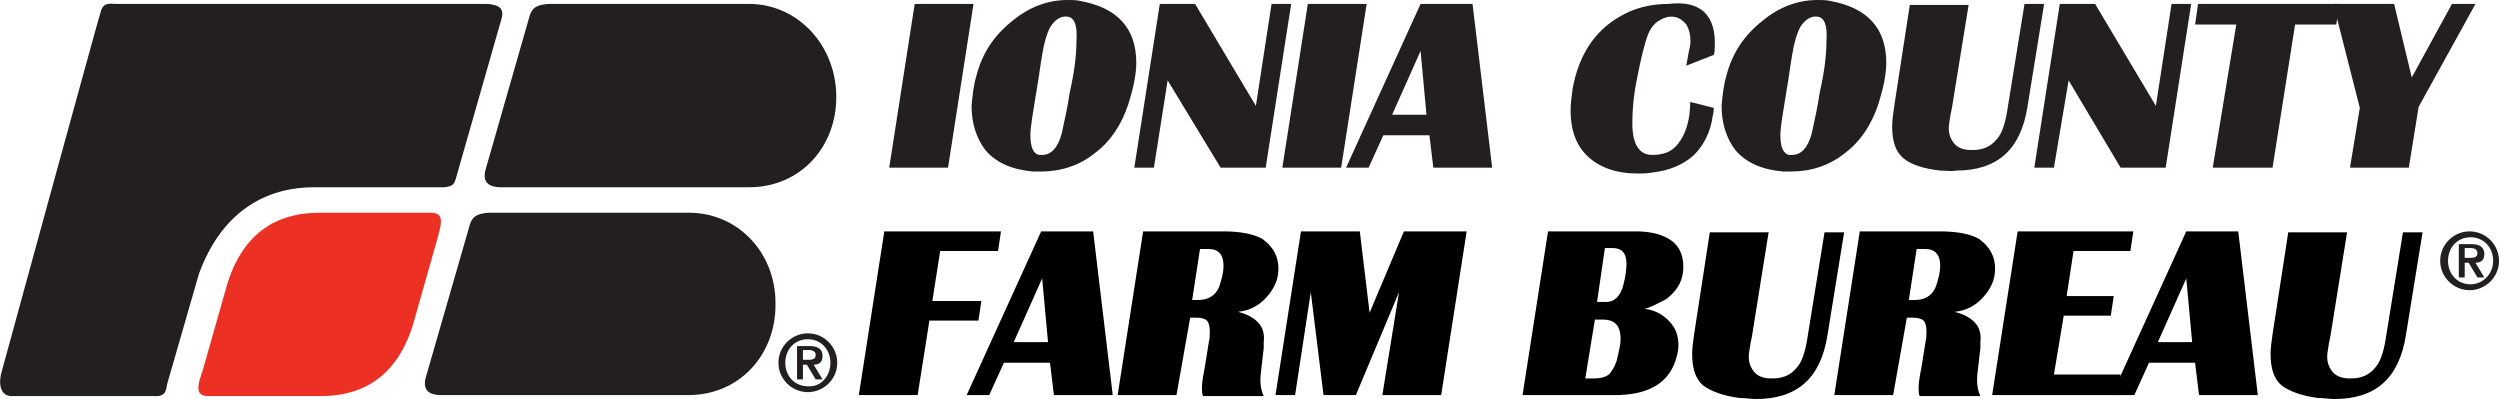
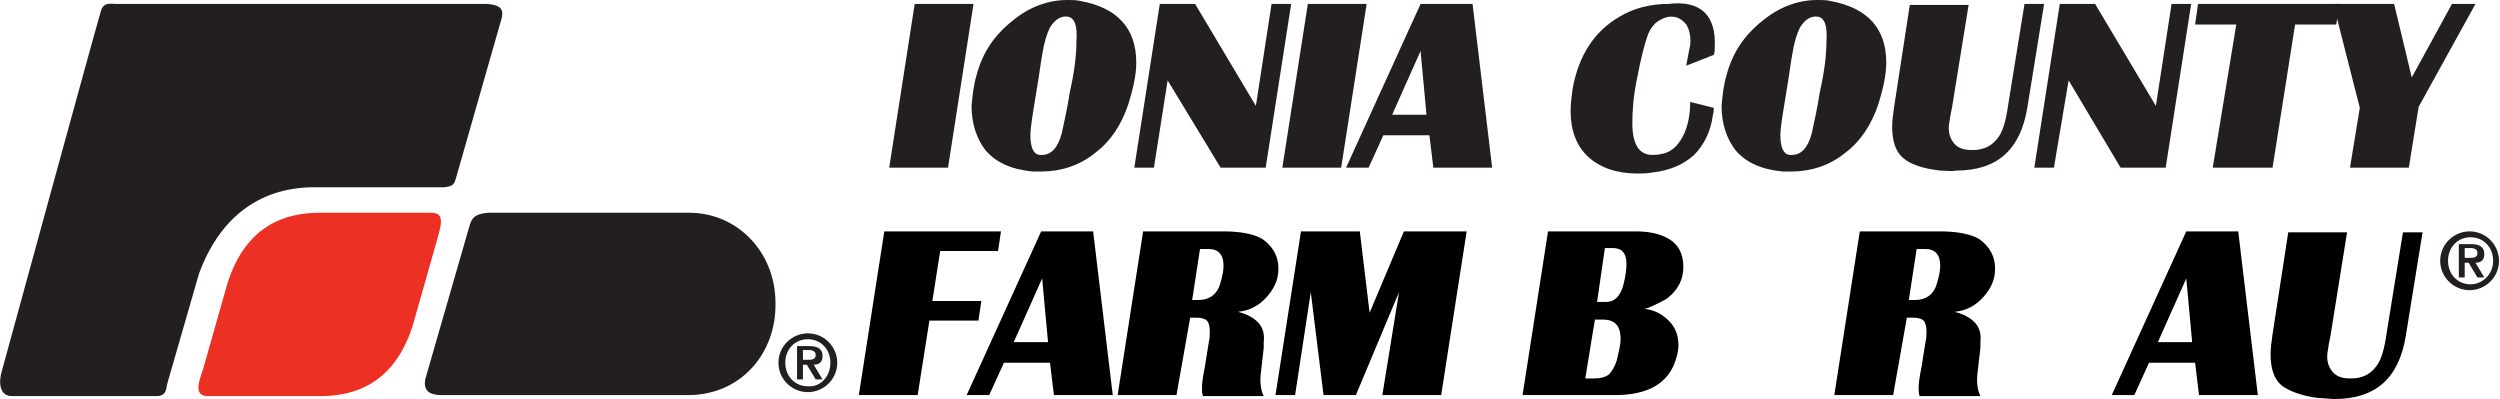
<svg xmlns="http://www.w3.org/2000/svg" version="1.1" id="Layer_1" x="0px" y="0px" viewBox="0 0 255 40.7" style="enable-background:new 0 0 255 40.7;" xml:space="preserve">
  <style type="text/css">
	.st0{fill:#231F20;}
	.st1{fill:#ED3024;}
</style>
  <g>
    <g>
      <path d="M93.6,40.3h-6l2.6-16.7h11.9l-0.3,2h-5.9l-0.8,5.1h5l-0.3,2h-5L93.6,40.3z" />
      <path d="M100.9,40.3h-2.3l7.6-16.7h5.3l2,16.7h-6l-0.4-3.3h-4.7L100.9,40.3z M103.4,34.9h3.5l-0.6-6.5L103.4,34.9z" />
      <path d="M120,40.3h-6l2.6-16.7h8.2c1.8,0,3.2,0.3,4,0.8c1.1,0.8,1.6,1.8,1.6,3c0,1.1-0.4,2-1.2,2.9c-0.8,0.9-1.8,1.4-2.9,1.5    c0.2,0.1,0.4,0.1,0.6,0.2c0.8,0.3,1.3,0.7,1.6,1.1c0.3,0.4,0.5,1,0.4,1.8c0,0.1,0,0.3,0,0.6l-0.3,2.6c-0.1,0.9,0,1.7,0.3,2.3h-6.2    c-0.1-0.3-0.1-0.6-0.1-0.9c0-0.4,0.1-1.1,0.3-2.1l0.4-2.5c0.1-0.4,0.1-0.7,0.1-1.1c0-0.5-0.1-0.9-0.3-1.1    c-0.2-0.2-0.6-0.3-1.1-0.3h-0.6L120,40.3z M121.6,30.6h0.6c1.2,0,2-0.6,2.3-1.8c0.2-0.7,0.3-1.2,0.3-1.7c0-1.1-0.5-1.7-1.5-1.7    h-0.9L121.6,30.6z" />
      <path d="M132.1,40.3h-2l2.6-16.7h6l1,8.3l3.5-8.3h6.4L147,40.3h-6l1.7-10.5l-4.4,10.5H135l-1.3-10.5L132.1,40.3z" />
      <path d="M164.7,40.3h-9.4l2.6-16.7h8.9c1.3,0,2.4,0.2,3.3,0.7c1.1,0.6,1.6,1.6,1.6,2.9c0,1.3-0.5,2.3-1.6,3.2    c-0.1,0.1-0.5,0.3-1.1,0.6c-0.6,0.3-1.1,0.5-1.3,0.5c1,0.1,1.8,0.5,2.5,1.2c0.7,0.7,1,1.5,1,2.5c0,0.7-0.2,1.4-0.5,2.1    C169.8,39.3,167.8,40.3,164.7,40.3z M162.7,32.5c-0.2,1.1-0.5,3.1-1,6.1h0.9c0.6,0,1.1-0.1,1.5-0.4c0.3-0.3,0.6-0.8,0.8-1.4    c0.2-0.9,0.4-1.6,0.4-2.2c0-1.4-0.6-2-1.8-2H162.7z M162.9,30.8h0.9c0.9,0,1.5-0.6,1.8-1.8c0.2-0.8,0.3-1.5,0.3-2.1    c0-1.1-0.5-1.6-1.4-1.6h-0.8L162.9,30.8z" />
-       <path d="M177.5,40.6c-1.7-0.2-3-0.7-3.8-1.3c-0.8-0.7-1.1-1.8-1.1-3.2c0-0.6,0.1-1.3,0.2-2l1.6-10.4h6l-1.7,10.6    c-0.1,0.4-0.2,1-0.3,1.7c-0.1,0.8,0.1,1.4,0.5,1.9c0.4,0.5,1,0.7,1.8,0.7c0.3,0,0.6,0,1-0.1c0.8-0.2,1.3-0.6,1.8-1.3    c0.4-0.6,0.7-1.6,0.9-3l1.7-10.5h2l-1.7,10.5c-0.7,4.4-3.1,6.5-7.3,6.5C178.6,40.7,178.1,40.6,177.5,40.6z" />
      <path d="M193.1,40.3h-6l2.6-16.7h8.2c1.8,0,3.2,0.3,4,0.8c1.1,0.8,1.6,1.8,1.6,3c0,1.1-0.4,2-1.2,2.9c-0.8,0.9-1.8,1.4-2.9,1.5    c0.2,0.1,0.4,0.1,0.6,0.2c0.8,0.3,1.3,0.7,1.6,1.1c0.3,0.4,0.5,1,0.4,1.8c0,0.1,0,0.3,0,0.6l-0.3,2.6c-0.1,0.9,0,1.7,0.3,2.3h-6.2    c-0.1-0.3-0.1-0.6-0.1-0.9c0-0.4,0.1-1.1,0.3-2.1l0.4-2.5c0.1-0.4,0.1-0.7,0.1-1.1c0-0.5-0.1-0.9-0.3-1.1    c-0.2-0.2-0.6-0.3-1.1-0.3h-0.6L193.1,40.3z M194.7,30.6h0.6c1.2,0,2-0.6,2.3-1.8c0.2-0.7,0.3-1.2,0.3-1.7c0-1.1-0.5-1.7-1.5-1.7    h-0.9L194.7,30.6z" />
-       <path d="M216.1,40.3h-12.9l2.6-16.7h11.8l-0.3,2h-5.8l-0.7,4.6h4.8l-0.3,2h-4.8l-1,6h6.8L216.1,40.3z" />
-       <path d="M217.7,40.3h-2.3l7.6-16.7h5.3l2,16.7h-6l-0.4-3.3h-4.7L217.7,40.3z M220.1,34.9h3.5l-0.6-6.5L220.1,34.9z" />
+       <path d="M217.7,40.3h-2.3l7.6-16.7h5.3l2,16.7h-6l-0.4-3.3h-4.7z M220.1,34.9h3.5l-0.6-6.5L220.1,34.9z" />
      <path d="M236.5,40.6c-1.7-0.2-3-0.7-3.8-1.3c-0.8-0.7-1.1-1.8-1.1-3.2c0-0.6,0.1-1.3,0.2-2l1.6-10.4h6l-1.7,10.6    c-0.1,0.4-0.2,1-0.3,1.7c-0.1,0.8,0.1,1.4,0.5,1.9c0.4,0.5,1,0.7,1.8,0.7c0.3,0,0.6,0,1-0.1c0.8-0.2,1.3-0.6,1.8-1.3    c0.4-0.6,0.7-1.6,0.9-3l1.7-10.5h2l-1.7,10.5c-0.7,4.4-3.1,6.5-7.3,6.5C237.6,40.7,237.1,40.6,236.5,40.6z" />
    </g>
    <g>
      <path class="st0" d="M79.4,37c0-1.7,1.4-3,3-3c1.7,0,3,1.4,3,3c0,1.7-1.4,3-3,3C80.8,40,79.4,38.7,79.4,37z M84.7,37    c0-1.4-1-2.4-2.3-2.4c-1.3,0-2.3,1-2.3,2.4c0,1.4,1,2.4,2.3,2.4C83.7,39.5,84.7,38.4,84.7,37z M81.3,35.3h1.3c0.8,0,1.3,0.3,1.3,1    c0,0.6-0.3,0.9-0.9,0.9l0.9,1.5h-0.7l-0.9-1.5h-0.4v1.5h-0.6V35.3z M81.9,36.7h0.6c0.4,0,0.7-0.1,0.7-0.5c0-0.4-0.4-0.5-0.7-0.5    h-0.6V36.7z" />
    </g>
    <g>
      <path class="st0" d="M248.9,26.6c0-1.7,1.4-3,3-3c1.7,0,3,1.4,3,3c0,1.7-1.4,3-3,3C250.3,29.6,248.9,28.3,248.9,26.6z M254.3,26.6    c0-1.4-1-2.4-2.3-2.4c-1.3,0-2.3,1-2.3,2.4c0,1.4,1,2.4,2.3,2.4C253.2,29,254.3,28,254.3,26.6z M250.8,24.9h1.3    c0.8,0,1.3,0.3,1.3,1c0,0.6-0.3,0.9-0.9,0.9l0.9,1.5h-0.7l-0.9-1.5h-0.4v1.5h-0.6V24.9z M251.4,26.3h0.6c0.4,0,0.7-0.1,0.7-0.5    c0-0.4-0.4-0.5-0.7-0.5h-0.6V26.3z" />
    </g>
    <path class="st0" d="M20.3,27.9c3.4-9.2,10.7-8.8,12.4-8.8h12.6c0.8-0.1,1-0.2,1.2-0.9c0.2-0.7,4.6-16.1,4.6-16.1   c0.4-1.2-0.1-1.6-1.4-1.7H11.9c-0.7,0-1.3-0.2-1.6,0.7C10,2,0.2,37.8,0.2,37.8c-0.4,1.3-0.2,2.6,1,2.6c1.3,0,14.5,0,14.5,0   c1.4,0.1,1.2-0.8,1.4-1.4L20.3,27.9z" />
    <path class="st1" d="M21.2,40.4h11.5c3.4,0,7.5-1.2,9.4-7.2l2.5-8.8c0.3-1.2,0.9-2.7-0.6-2.7H32.6c-3.4,0-7.5,1.2-9.4,7.2l-2.5,8.8   C20.3,38.9,19.7,40.4,21.2,40.4z" />
    <path class="st0" d="M70.3,21.7c4.9,0,8.8,4,8.8,9.2c0.1,5.2-3.6,9.4-8.9,9.4H45c-1.1,0-1.9-0.4-1.6-1.7L47.9,23   c0.3-1.1,1-1.2,1.9-1.3L70.3,21.7z" />
-     <path class="st0" d="M76.4,0.4c4.9,0,8.8,4.1,8.9,9.3c0.1,5.2-3.6,9.4-8.9,9.4H51.1c-1.1,0-1.9-0.4-1.6-1.7l4.5-15.7   c0.3-1.1,1-1.2,1.9-1.3L76.4,0.4z" />
    <g>
      <path class="st0" d="M96.7,17.1h-6l2.6-16.7h6L96.7,17.1z" />
      <path class="st0" d="M99.6,7.7c0.6-2.3,1.8-4.1,3.7-5.6c1.7-1.4,3.6-2.1,5.6-2.1c0.4,0,0.9,0,1.3,0.1c3.8,0.7,5.7,2.8,5.7,6.3    c0,1.2-0.3,2.6-0.8,4.2c-0.7,2.1-1.8,3.8-3.4,5c-1.6,1.3-3.5,1.9-5.6,1.9c-0.2,0-0.5,0-0.7,0c-2.2-0.2-3.8-0.9-4.9-2.2    c-0.9-1.2-1.4-2.7-1.4-4.5C99.2,9.7,99.3,8.7,99.6,7.7z M108.9,1.7c-0.7-0.1-1.3,0.3-1.8,1.1c-0.3,0.6-0.6,1.5-0.8,2.8    c-0.2,1.1-0.3,2.1-0.5,3.2c-0.4,2.5-0.7,4.1-0.7,5c0,1.2,0.3,1.9,0.9,2c0.1,0,0.2,0,0.3,0c0.9,0,1.6-0.7,2-2.2    c0.3-1.4,0.6-2.7,0.8-4.1c0.5-2.2,0.7-3.9,0.7-5.4C109.9,2.6,109.6,1.8,108.9,1.7z" />
      <path class="st0" d="M117.7,17.1h-2l2.6-16.7h3.6l6.2,10.4l1.6-10.4h2l-2.6,16.7h-4.6l-5.4-8.9L117.7,17.1z" />
      <path class="st0" d="M136.8,17.1h-6l2.6-16.7h6L136.8,17.1z" />
      <path class="st0" d="M139.6,17.1h-2.3l7.6-16.7h5.3l2,16.7h-6l-0.4-3.3h-4.7L139.6,17.1z M142,11.7h3.5l-0.6-6.5L142,11.7z" />
      <path class="st0" d="M174.9,4.9c0,0.2,0,0.5-0.1,0.7L172,6.7c0.1-0.5,0.2-1.2,0.4-2.1c0.1-0.9-0.1-1.6-0.4-2.1    c-0.4-0.5-0.9-0.8-1.5-0.8c-0.2,0-0.4,0-0.6,0.1c-0.1,0-0.3,0.1-0.5,0.2c-0.6,0.3-1,0.8-1.3,1.5c-0.3,0.8-0.7,2.3-1.1,4.4    c-0.4,1.9-0.5,3.4-0.5,4.7c0,2.1,0.7,3.2,2,3.2c0.3,0,0.6,0,1-0.1c1.1-0.2,1.8-1,2.3-2.1c0.4-0.9,0.6-2,0.6-3.2l2.4,0.6    c0,0.2,0,0.5-0.1,0.8c-0.2,1.6-0.9,3-1.9,4c-1.1,1-2.5,1.6-4.3,1.8c-0.5,0.1-1,0.1-1.5,0.1c-2.1,0-3.8-0.6-5-1.7    c-1.2-1.1-1.8-2.7-1.8-4.7c0-0.7,0.1-1.4,0.2-2.2c0.6-3.4,2.2-5.9,4.8-7.4c1.5-0.9,3.2-1.3,5-1.3C173.5,0,175.1,1.6,174.9,4.9z" />
      <path class="st0" d="M176.1,7.7c0.6-2.3,1.8-4.1,3.7-5.6c1.7-1.4,3.6-2.1,5.6-2.1c0.4,0,0.9,0,1.3,0.1c3.8,0.7,5.7,2.8,5.7,6.3    c0,1.2-0.3,2.6-0.8,4.2c-0.7,2.1-1.8,3.8-3.4,5c-1.6,1.3-3.5,1.9-5.6,1.9c-0.2,0-0.5,0-0.7,0c-2.2-0.2-3.8-0.9-4.9-2.2    c-0.9-1.2-1.4-2.7-1.4-4.5C175.7,9.7,175.8,8.7,176.1,7.7z M185.4,1.7c-0.7-0.1-1.3,0.3-1.8,1.1c-0.3,0.6-0.6,1.5-0.8,2.8    c-0.2,1.1-0.3,2.1-0.5,3.2c-0.4,2.5-0.7,4.1-0.7,5c0,1.2,0.3,1.9,0.9,2c0.1,0,0.2,0,0.3,0c0.9,0,1.6-0.7,2-2.2    c0.3-1.4,0.6-2.7,0.8-4.1c0.5-2.2,0.7-3.9,0.7-5.4C186.4,2.6,186.1,1.8,185.4,1.7z" />
      <path class="st0" d="M197.9,17.4c-1.7-0.2-3-0.6-3.8-1.3c-0.8-0.7-1.1-1.8-1.1-3.2c0-0.6,0.1-1.3,0.2-2l1.6-10.4h6L199.1,11    c-0.1,0.4-0.2,1-0.3,1.7c-0.1,0.8,0.1,1.4,0.5,1.9c0.4,0.5,1,0.7,1.8,0.7c0.3,0,0.6,0,1-0.1c0.8-0.2,1.3-0.6,1.8-1.3    c0.4-0.6,0.7-1.6,0.9-3l1.7-10.5h2l-1.7,10.5c-0.7,4.4-3.1,6.5-7.3,6.5C199,17.5,198.5,17.4,197.9,17.4z" />
      <path class="st0" d="M209.5,17.1h-2l2.6-16.7h3.6l6.2,10.4l1.6-10.4h2l-2.6,16.7h-4.6L211,8.2L209.5,17.1z" />
      <path class="st0" d="M228.1,2.5h-4.2l0.3-2.1h14.4l-0.3,2.1h-4.2l-2.3,14.6h-6.1L228.1,2.5z" />
      <path class="st0" d="M240.7,11L238,0.4h6.2l1.8,7.5l4.1-7.5h2.4l-5.8,10.5l-1,6.2h-6L240.7,11z" />
    </g>
  </g>
</svg>